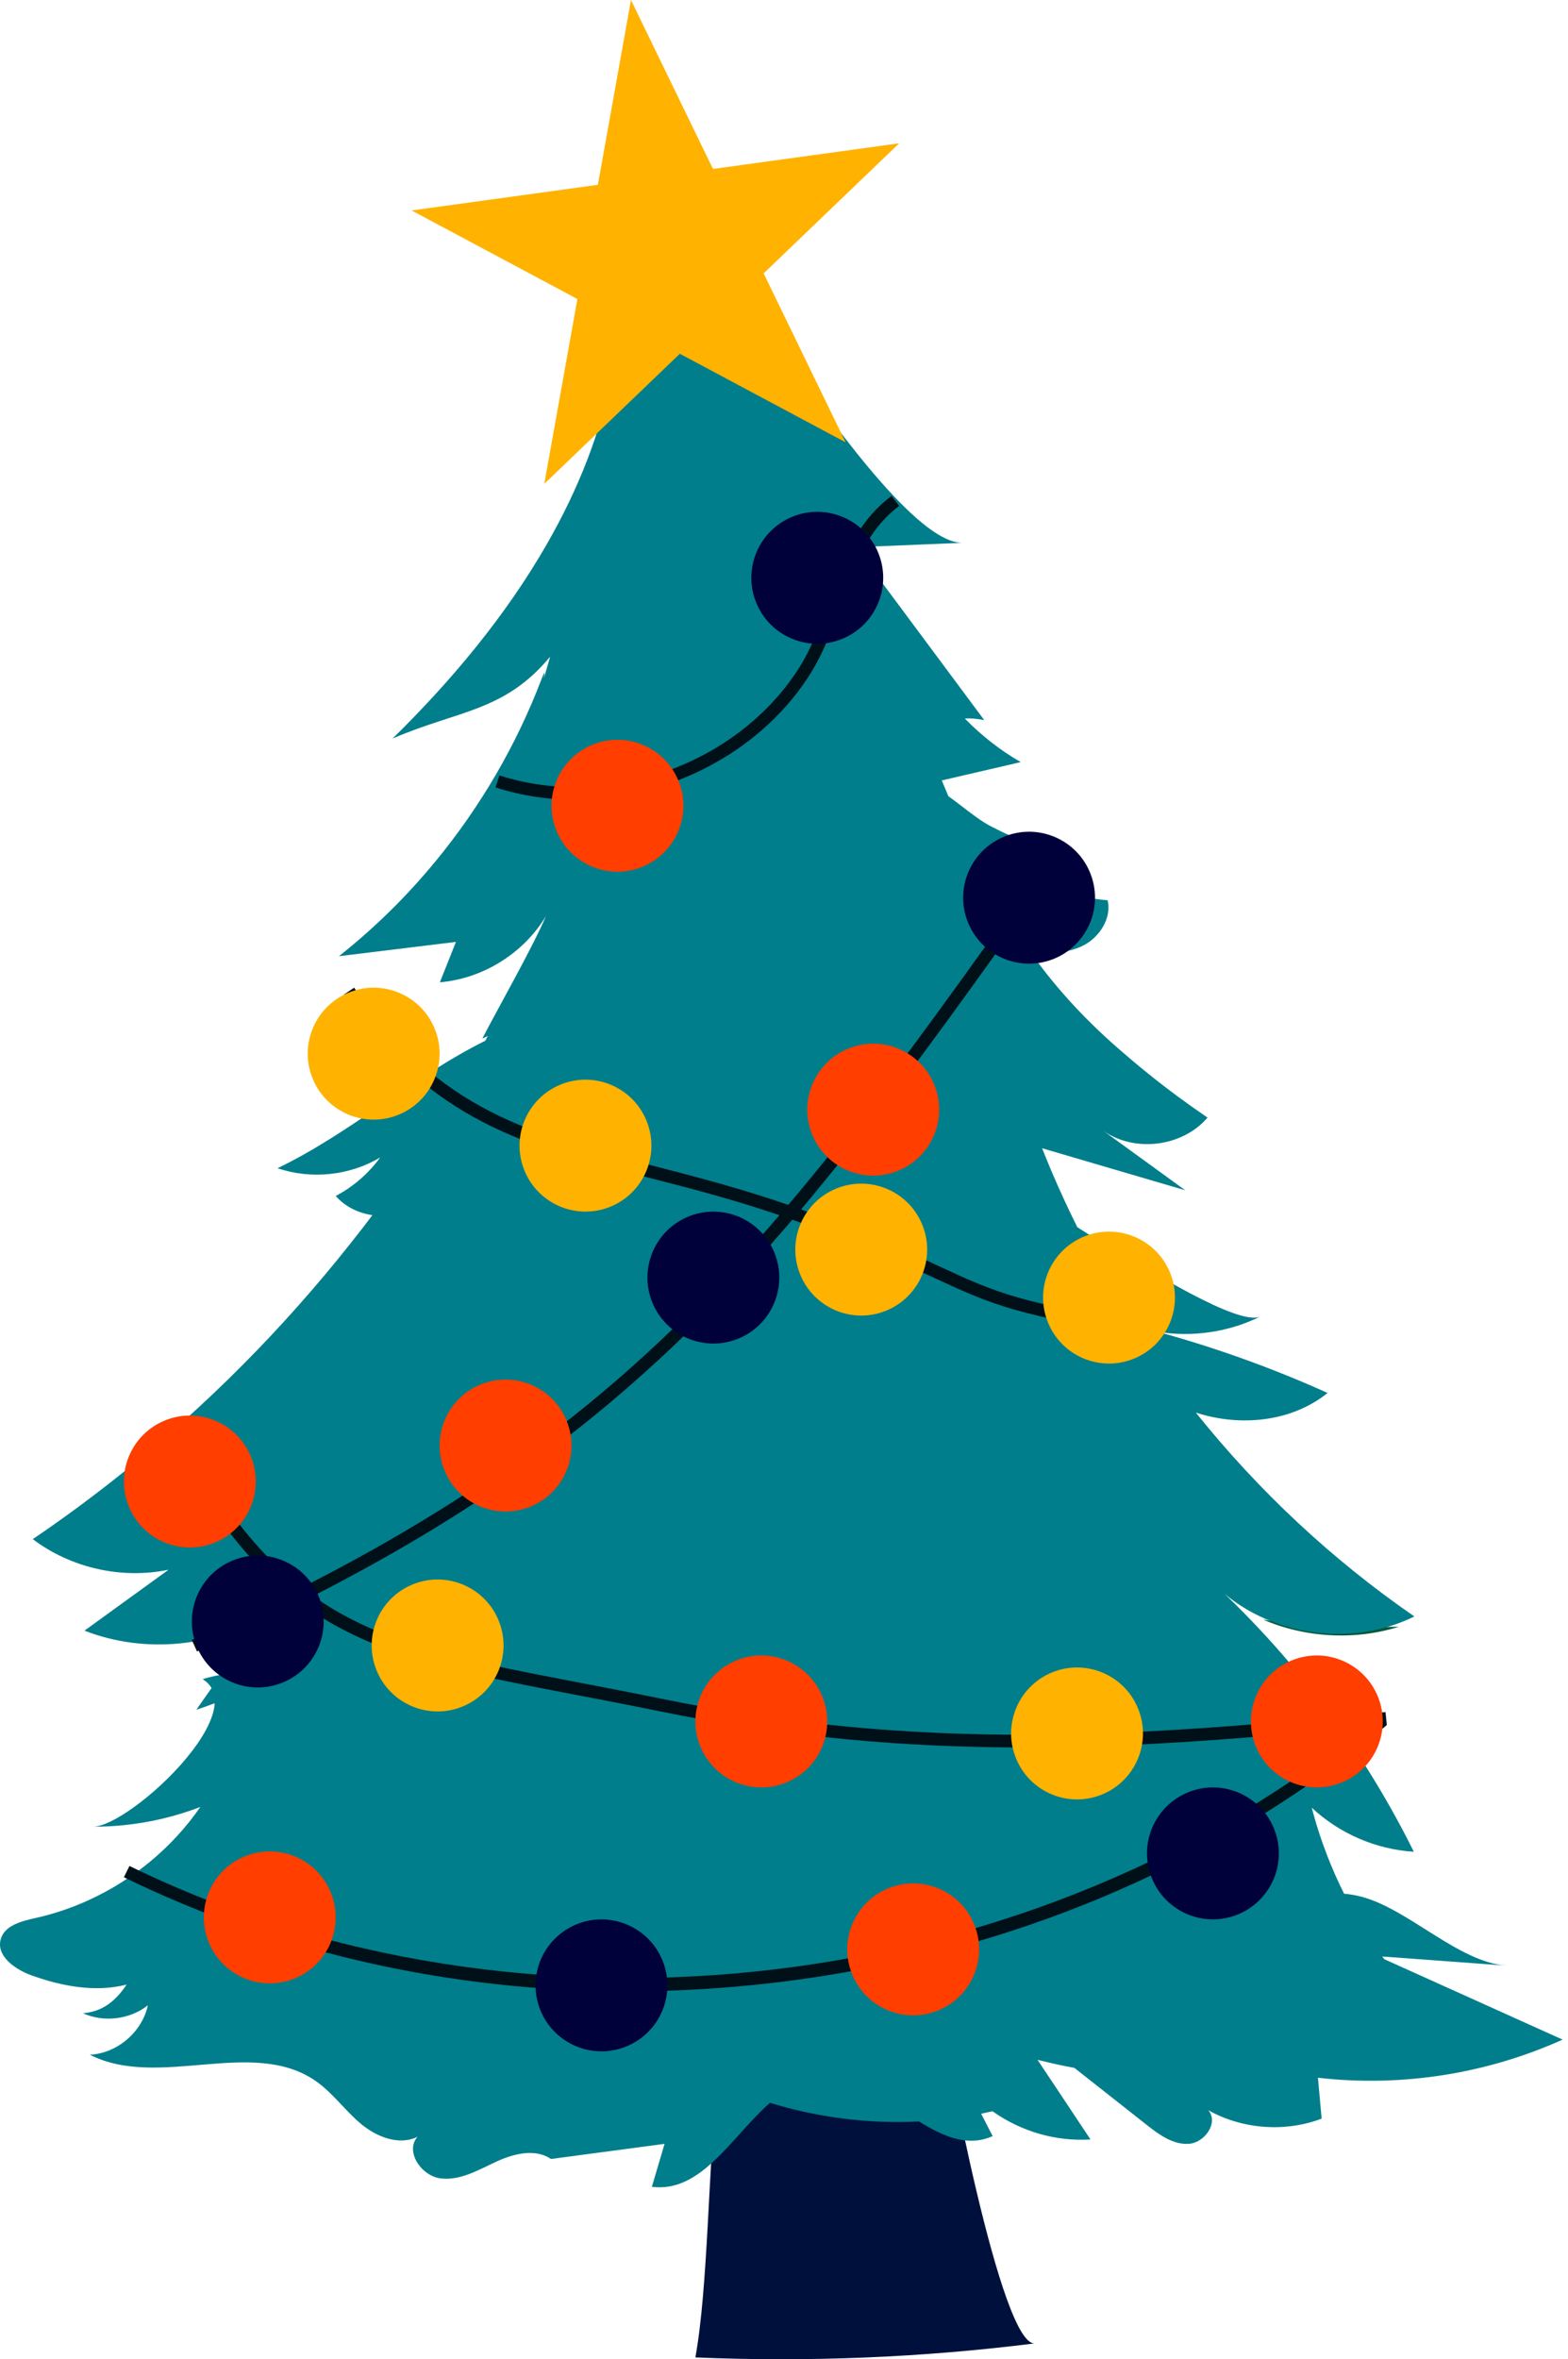
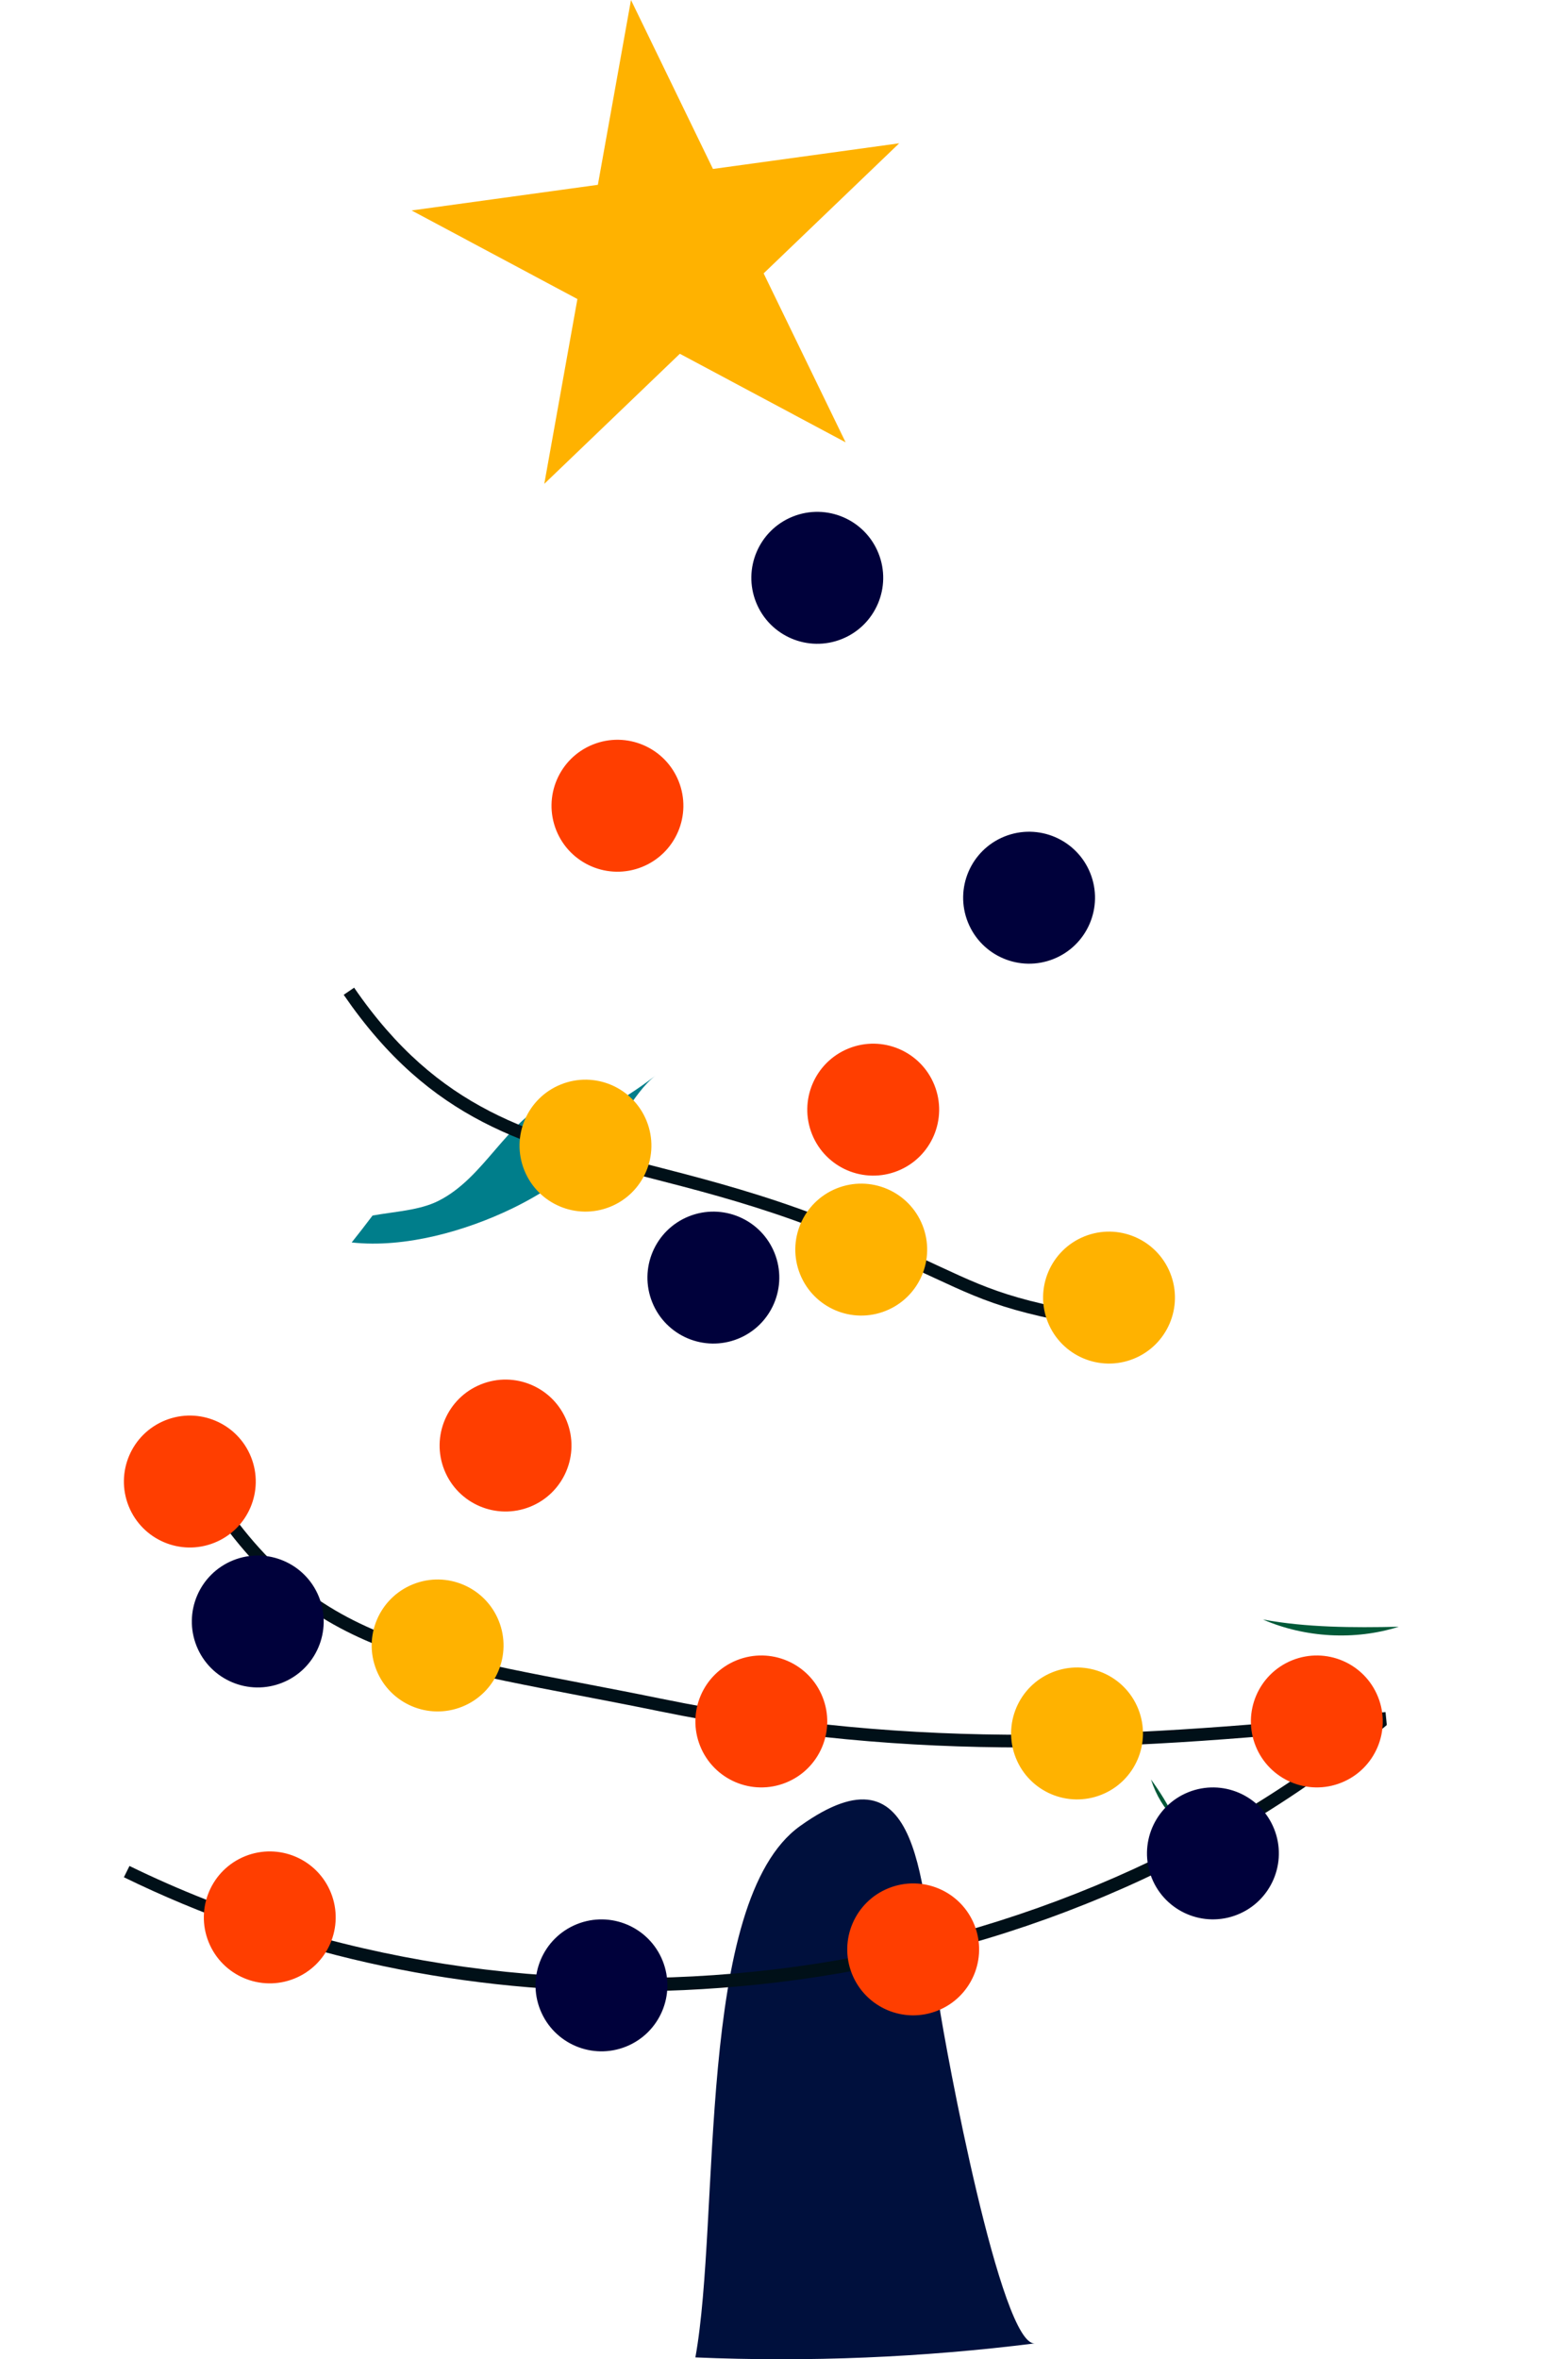
<svg xmlns="http://www.w3.org/2000/svg" width="266" height="400" viewBox="0 0 266 400" fill="none">
  <path d="M117.967 399.689C137.187 400.507 156.442 399.711 175.595 397.306C169.808 398.032 160.395 347.337 159.275 339.637C156.361 319.601 156.475 294.754 135.728 309.597C117.949 322.316 122.265 375.905 117.967 399.689Z" fill="#00103D" />
  <path d="M195.255 301.696C196.74 303.727 198.209 306.061 199.323 308.475C197.535 306.668 196.134 304.428 195.255 301.696Z" fill="#005938" />
  <path d="M237.289 275.807C229.845 278.168 221.357 277.669 214.238 274.576C221.603 275.947 229.533 275.98 237.289 275.807Z" fill="#005938" />
-   <path d="M80.964 306.239C89.231 295.91 97.497 285.583 105.764 275.255C98.962 290.005 91.197 304.315 82.534 318.063C81.609 317.034 81.068 315.67 81.038 314.289C77.555 320.565 72.796 326.134 67.133 330.56C66.223 327.979 65.312 325.397 64.401 322.816C61.987 326.077 59.371 329.497 55.581 330.968C51.792 332.44 46.553 330.955 45.541 327.029C44.535 323.129 50.264 310.899 54.085 309.018C58.175 307.005 59.045 309.747 62.893 310.768C67.893 312.095 65.98 313.251 69.794 310.448C72.567 308.41 70.198 306.037 74.27 304.906C76.624 304.252 76.816 311.421 80.964 306.239Z" fill="#007E8B" />
-   <path d="M265.086 345.807C255.009 341.261 244.924 336.723 234.84 332.176C234.727 332.023 234.611 331.871 234.499 331.717C241.507 332.234 248.509 332.752 255.517 333.261C247.415 332.665 238.953 323.687 230.98 321.587C229.934 321.314 228.959 321.15 228.02 321.077C227.512 320.061 227.021 319.036 226.559 317.997C226.085 316.926 225.632 315.847 225.207 314.753C224.158 312.056 223.259 309.294 222.533 306.489C227.213 310.876 233.446 313.567 239.844 313.955C238.578 311.401 237.242 308.876 235.833 306.395C231.685 299.043 226.932 292.03 221.656 285.448C218.313 281.262 214.74 277.241 210.98 273.421C209.916 272.342 208.838 271.278 207.745 270.227C209.592 271.774 211.641 273.061 213.813 274.083C220.879 277.427 229.305 277.967 236.695 275.413C237.803 275.032 238.888 274.579 239.937 274.061C225.976 264.444 213.467 252.733 202.863 239.498C210.361 241.944 219.103 241.109 225.214 236.167C215.868 231.959 206.199 228.484 196.314 225.78C202.238 226.78 208.463 225.859 213.848 223.19C210.153 225.025 193.819 214.602 190.34 212.624C187.83 211.199 185.25 209.689 182.755 208.063C181.174 204.877 179.679 201.647 178.291 198.374C177.91 197.475 176.911 195.007 176.781 194.677C177.831 194.986 196.853 200.568 201.066 201.805C196.415 198.425 191.763 195.051 187.112 191.677C192.439 195.476 200.606 194.461 204.847 189.483C201.411 187.146 198.068 184.678 194.833 182.074C193.733 181.189 192.655 180.297 191.584 179.384C190.908 178.816 190.239 178.233 189.571 177.65C183.374 172.219 178.593 166.817 174.617 161.171C174.632 161.171 174.654 161.171 174.668 161.178C177.737 161.718 181.037 161.725 183.798 160.293C186.565 158.862 188.593 155.682 187.91 152.639C181.986 152.129 176.177 150.323 171.001 147.388C175.041 147.827 179.182 147.331 182.999 145.942C177.795 144.518 172.755 142.526 167.974 140.03C165.832 138.915 163.337 136.75 160.879 134.987C160.512 134.11 160.138 133.217 159.764 132.318C164.229 131.283 168.693 130.247 173.158 129.211C169.671 127.212 166.486 124.701 163.675 121.824C164.473 121.759 165.508 121.817 166.968 122.089C165.883 120.622 164.79 119.161 163.697 117.694C163.733 117.702 163.762 117.709 163.79 117.716L163.647 117.622C160.318 113.141 147.047 95.295 145.171 92.777C151.238 92.526 157.298 92.274 163.366 92.029C161.957 92.087 160.297 91.403 158.463 90.18C157.636 89.633 156.781 88.971 155.897 88.216C155.753 88.094 155.429 87.814 155.429 87.814C145.25 78.872 131.978 58.365 128.247 52.876C121.864 43.474 117.449 28.664 108.995 21.694C103.431 33.454 106.314 50.049 103.905 62.997C102 73.24 98.074 82.98 92.862 92.093C85.846 104.387 76.478 115.536 66.593 125.218C77.765 120.391 85.544 120.701 93.329 111.335C91.101 119.14 93.293 111.414 91.827 115.241C87.571 126.376 81.482 136.814 73.89 146.021C69.016 151.948 63.523 157.357 57.499 162.119C64.113 161.314 70.734 160.501 77.348 159.695C76.442 161.975 75.536 164.263 74.624 166.543C81.942 165.925 88.858 161.608 92.625 155.3C90.296 160.752 84.552 170.808 81.827 176.074C82.118 175.961 82.434 175.808 82.761 175.638C82.613 175.909 82.472 176.184 82.324 176.455C70.296 182.396 59.304 192.208 47.082 198.063C52.783 200.012 59.325 199.329 64.502 196.236C62.532 198.948 59.929 201.206 56.96 202.767C58.542 204.609 60.777 205.659 63.179 206.025C63.172 206.032 63.165 206.047 63.157 206.054C61.993 207.601 60.806 209.126 59.599 210.643C48.132 225.138 35.033 238.351 20.59 249.875C15.723 253.766 10.713 257.464 5.558 260.953C12.028 265.851 20.655 267.793 28.599 266.139C23.847 269.577 19.095 273.023 14.335 276.468C24.551 280.468 36.643 279.281 45.881 273.375C45.225 274.147 42.353 277.659 41.977 278.134C41.729 278.445 38.17 283.08 37.541 283.935C36.37 284.151 35.306 284.403 34.379 284.69C35.055 285.115 35.551 285.625 35.889 286.208C35.015 287.433 34.156 288.655 33.315 289.876C34.363 289.541 35.399 289.166 36.426 288.771C36.114 294.104 28.814 302.038 22.66 306.442C19.892 308.428 17.355 309.701 15.788 309.701C17.463 309.709 19.138 309.629 20.806 309.471C25.314 309.032 29.756 307.989 33.983 306.364C29.26 313.204 22.631 318.693 15.076 322.146C12.172 323.476 9.131 324.505 6.011 325.195C3.653 325.72 0.798 326.439 0.13 328.763C-0.697 331.64 2.582 333.928 5.399 334.935C10.546 336.773 16.199 337.831 21.484 336.474C19.717 339.121 17.482 341.089 14.063 341.33C17.607 342.941 22.028 342.401 25.084 339.992C24.113 344.524 19.871 348.142 15.249 348.372C26.931 354.321 42.841 345.336 53.589 352.846C56.457 354.853 58.513 357.802 61.188 360.053C63.862 362.305 67.701 363.83 70.835 362.276C68.65 364.743 71.453 368.908 74.717 369.333C77.988 369.757 81.065 367.959 84.049 366.564C87.04 365.168 90.749 364.19 93.466 366.046C99.894 365.19 106.321 364.334 112.74 363.478C112.022 365.909 111.303 368.334 110.584 370.764C118.993 371.836 124.068 362.303 130.615 356.526C134.648 357.763 138.789 358.651 142.974 359.184C143.06 359.195 143.146 359.207 143.232 359.218C144.196 359.337 145.162 359.437 146.13 359.518C146.266 359.529 146.402 359.539 146.537 359.55C147.507 359.626 148.479 359.686 149.451 359.724C149.521 359.726 149.592 359.727 149.661 359.729C150.675 359.766 151.689 359.783 152.704 359.778C153.751 359.771 154.778 359.74 155.805 359.69C155.842 359.688 155.88 359.689 155.918 359.687C160.052 362.255 164.135 364.06 168.398 362.169C167.751 360.903 167.097 359.637 166.443 358.371C166.46 358.368 166.477 358.363 166.494 358.36C167.058 358.245 168.312 357.969 168.377 357.954C173.158 361.356 179.124 363.125 184.99 362.73C181.992 358.234 179.002 353.738 176.011 349.235C176.081 349.253 176.152 349.267 176.221 349.285C176.991 349.478 179.07 349.959 179.336 350.017C180.286 350.222 181.239 350.412 182.195 350.587C182.218 350.592 182.242 350.597 182.265 350.602C186.335 353.817 190.403 357.018 194.48 360.226C196.608 361.909 199.023 363.679 201.727 363.47C204.437 363.261 206.781 359.787 204.961 357.773C210.756 361.017 217.995 361.557 224.206 359.205C223.998 356.896 223.79 354.579 223.581 352.271C237.659 353.9 252.167 351.634 265.086 345.807Z" fill="#007E8B" />
  <path d="M111.188 182.374C107.305 185.37 104.659 191.898 100.791 195.466C96.665 199.262 91.96 202.43 86.926 204.875C79.082 208.672 68.757 211.654 59.662 210.653C60.863 209.144 62.043 207.628 63.201 206.091C67.012 205.404 71.16 205.211 74.334 203.624C82.257 199.662 85.71 190.181 93.827 186.427C93.176 188.501 92.525 190.582 91.875 192.662C98.825 190.346 105.389 186.85 111.188 182.374Z" fill="#007E8B" />
-   <path d="M97.561 135.594C92.995 135.594 88.437 134.919 84.068 133.505L84.731 131.465C102.974 137.371 124.68 129.762 135.216 113.765C137.784 109.866 139.283 105.579 140.733 101.431C143.033 94.85 145.205 88.634 151.245 84.069L152.543 85.778C147.02 89.952 144.952 95.871 142.761 102.138C141.268 106.407 139.726 110.822 137.012 114.943C128.486 127.887 112.986 135.594 97.561 135.594Z" fill="#001018" />
  <path d="M106.536 337.628C76.398 337.628 47.235 331.073 21.017 318.279L21.963 316.366C89.277 349.212 176.418 338.72 233.876 290.849L235.255 292.482C206.648 316.316 170.903 331.398 131.887 336.096C123.392 337.119 114.923 337.628 106.536 337.628Z" fill="#001018" />
-   <path d="M33.418 280L32.542 278.042C104.516 245.854 129.62 213.496 175.199 149.152L176.95 150.392C131.141 215.06 105.905 247.584 33.418 280Z" fill="#001018" />
  <path d="M195.644 226.44C172.895 223.34 168.087 221.111 158.508 216.669C153.231 214.222 146.664 211.177 134.805 206.935C125.753 203.697 117.664 201.623 109.841 199.617C89.311 194.353 73.097 190.195 58.306 168.663L60.075 167.457C74.411 188.326 90.282 192.396 110.375 197.548C117.879 199.473 126.383 201.653 135.529 204.924C147.479 209.199 154.096 212.267 159.412 214.733C168.796 219.084 173.505 221.268 195.934 224.325L195.644 226.44Z" fill="#001018" />
  <path d="M173.653 296.272C153.838 296.272 133.795 294.619 111.707 290.102C106.857 289.111 102.359 288.249 98.01 287.416C63.281 280.766 45.849 277.428 27.797 241.647L29.709 240.679C47.286 275.517 64.373 278.789 98.412 285.308C102.768 286.142 107.273 287.005 112.135 287.999C156.38 297.045 192.465 294.519 235.043 290.279L235.255 292.415C213.7 294.563 193.795 296.272 173.653 296.272Z" fill="#001018" />
  <path d="M84.613 274.811C86.918 280.541 84.14 287.055 78.409 289.359C72.678 291.663 66.165 288.886 63.861 283.155C61.557 277.424 64.334 270.911 70.065 268.607C75.795 266.302 82.309 269.08 84.613 274.811Z" fill="#FFB200" />
  <path d="M193.088 289.727C195.392 295.457 192.615 301.971 186.884 304.275C181.153 306.579 174.64 303.802 172.336 298.071C170.031 292.341 172.809 285.827 178.54 283.523C184.27 281.219 190.784 283.996 193.088 289.727Z" fill="#FFB200" />
  <path d="M233.766 287.692C236.07 293.423 233.293 299.936 227.562 302.24C221.832 304.545 215.318 301.767 213.014 296.036C210.71 290.306 213.487 283.792 219.217 281.488C224.948 279.184 231.462 281.962 233.766 287.692Z" fill="#FF3E00" />
  <path d="M42.579 247.015C44.883 252.746 42.106 259.26 36.375 261.564C30.645 263.868 24.131 261.09 21.827 255.36C19.523 249.629 22.3 243.116 28.031 240.812C33.761 238.507 40.275 241.285 42.579 247.015Z" fill="#FF3E00" />
  <path d="M139.529 287.692C141.833 293.423 139.056 299.936 133.325 302.24C127.595 304.545 121.081 301.767 118.777 296.036C116.472 290.306 119.25 283.792 124.981 281.488C130.711 279.184 137.225 281.962 139.529 287.692Z" fill="#FF3E00" />
  <path d="M115.122 132.438C117.426 138.169 114.649 144.682 108.918 146.986C103.188 149.291 96.674 146.513 94.37 140.783C92.066 135.052 94.843 128.538 100.573 126.235C106.304 123.93 112.818 126.707 115.122 132.438Z" fill="#FF3E00" />
  <path d="M165.291 326.337C167.596 332.067 164.818 338.581 159.088 340.885C153.357 343.189 146.844 340.412 144.539 334.681C142.235 328.95 145.013 322.437 150.743 320.133C156.474 317.829 162.987 320.606 165.291 326.337Z" fill="#FF3E00" />
  <path d="M56.139 320.913C58.443 326.644 55.666 333.157 49.935 335.461C44.205 337.766 37.691 334.988 35.387 329.257C33.082 323.527 35.86 317.014 41.59 314.709C47.322 312.405 53.835 315.183 56.139 320.913Z" fill="#FF3E00" />
  <path d="M109.698 190.066C112.002 195.797 109.225 202.31 103.494 204.614C97.763 206.918 91.25 204.141 88.946 198.41C86.641 192.68 89.419 186.166 95.15 183.862C100.88 181.558 107.394 184.336 109.698 190.066Z" fill="#FFB200" />
-   <path d="M73.766 174.472C76.07 180.202 73.292 186.715 67.562 189.02C61.831 191.324 55.318 188.546 53.014 182.816C50.709 177.085 53.487 170.572 59.218 168.268C64.948 165.963 71.461 168.741 73.766 174.472Z" fill="#FFB200" />
  <path d="M156.478 207.693C158.783 213.423 156.005 219.937 150.274 222.241C144.544 224.545 138.031 221.767 135.726 216.037C133.422 210.306 136.199 203.793 141.93 201.489C147.66 199.185 154.174 201.962 156.478 207.693Z" fill="#FFB200" />
  <path d="M198.513 215.829C200.817 221.559 198.039 228.073 192.309 230.377C186.578 232.682 180.064 229.904 177.761 224.174C175.456 218.443 178.234 211.929 183.965 209.625C189.695 207.321 196.208 210.098 198.513 215.829Z" fill="#FFB200" />
  <path d="M54.104 270.744C56.409 276.474 53.631 282.988 47.9 285.292C42.17 287.596 35.657 284.819 33.352 279.088C31.048 273.357 33.825 266.844 39.556 264.54C45.286 262.236 51.8 265.014 54.104 270.744Z" fill="#00013B" />
  <path d="M216.139 310.064C218.444 315.795 215.666 322.308 209.935 324.612C204.205 326.917 197.692 324.139 195.387 318.408C193.083 312.678 195.861 306.164 201.591 303.86C207.321 301.556 213.835 304.333 216.139 310.064Z" fill="#00013B" />
  <path d="M112.409 332.438C114.714 338.169 111.936 344.682 106.206 346.987C100.475 349.291 93.962 346.513 91.657 340.783C89.353 335.052 92.13 328.539 97.861 326.235C103.591 323.93 110.105 326.708 112.409 332.438Z" fill="#00013B" />
  <path d="M149.021 93.794C151.325 99.524 148.547 106.038 142.817 108.342C137.086 110.646 130.573 107.869 128.268 102.138C125.964 96.407 128.742 89.894 134.472 87.59C140.203 85.285 146.717 88.063 149.021 93.794Z" fill="#00013B" />
  <path d="M131.394 212.438C133.697 218.168 130.92 224.682 125.189 226.986C119.459 229.29 112.945 226.513 110.641 220.782C108.337 215.051 111.115 208.538 116.845 206.234C122.575 203.93 129.089 206.707 131.394 212.438Z" fill="#00013B" />
  <path d="M184.953 148.03C187.257 153.761 184.479 160.274 178.749 162.579C173.018 164.883 166.505 162.105 164.201 156.375C161.896 150.644 164.674 144.13 170.405 141.826C176.135 139.522 182.649 142.3 184.953 148.03Z" fill="#00013B" />
  <path d="M96.139 240.914C98.443 246.644 95.665 253.157 89.935 255.462C84.204 257.766 77.691 254.989 75.387 249.258C73.082 243.527 75.86 237.014 81.591 234.71C87.321 232.406 93.834 235.183 96.139 240.914Z" fill="#FF3E00" />
  <path d="M158.512 183.964C160.816 189.695 158.038 196.209 152.308 198.513C146.577 200.817 140.064 198.039 137.759 192.309C135.455 186.578 138.233 180.064 143.963 177.76C149.694 175.456 156.207 178.234 158.512 183.964Z" fill="#FF3E00" />
  <path d="M107.042 0L120.95 28.646L152.543 24.296L129.546 46.35L143.453 74.996L115.332 59.98L92.335 82.034L97.953 50.7L69.831 35.684L101.425 31.335L107.042 0Z" fill="#FFB200" />
</svg>